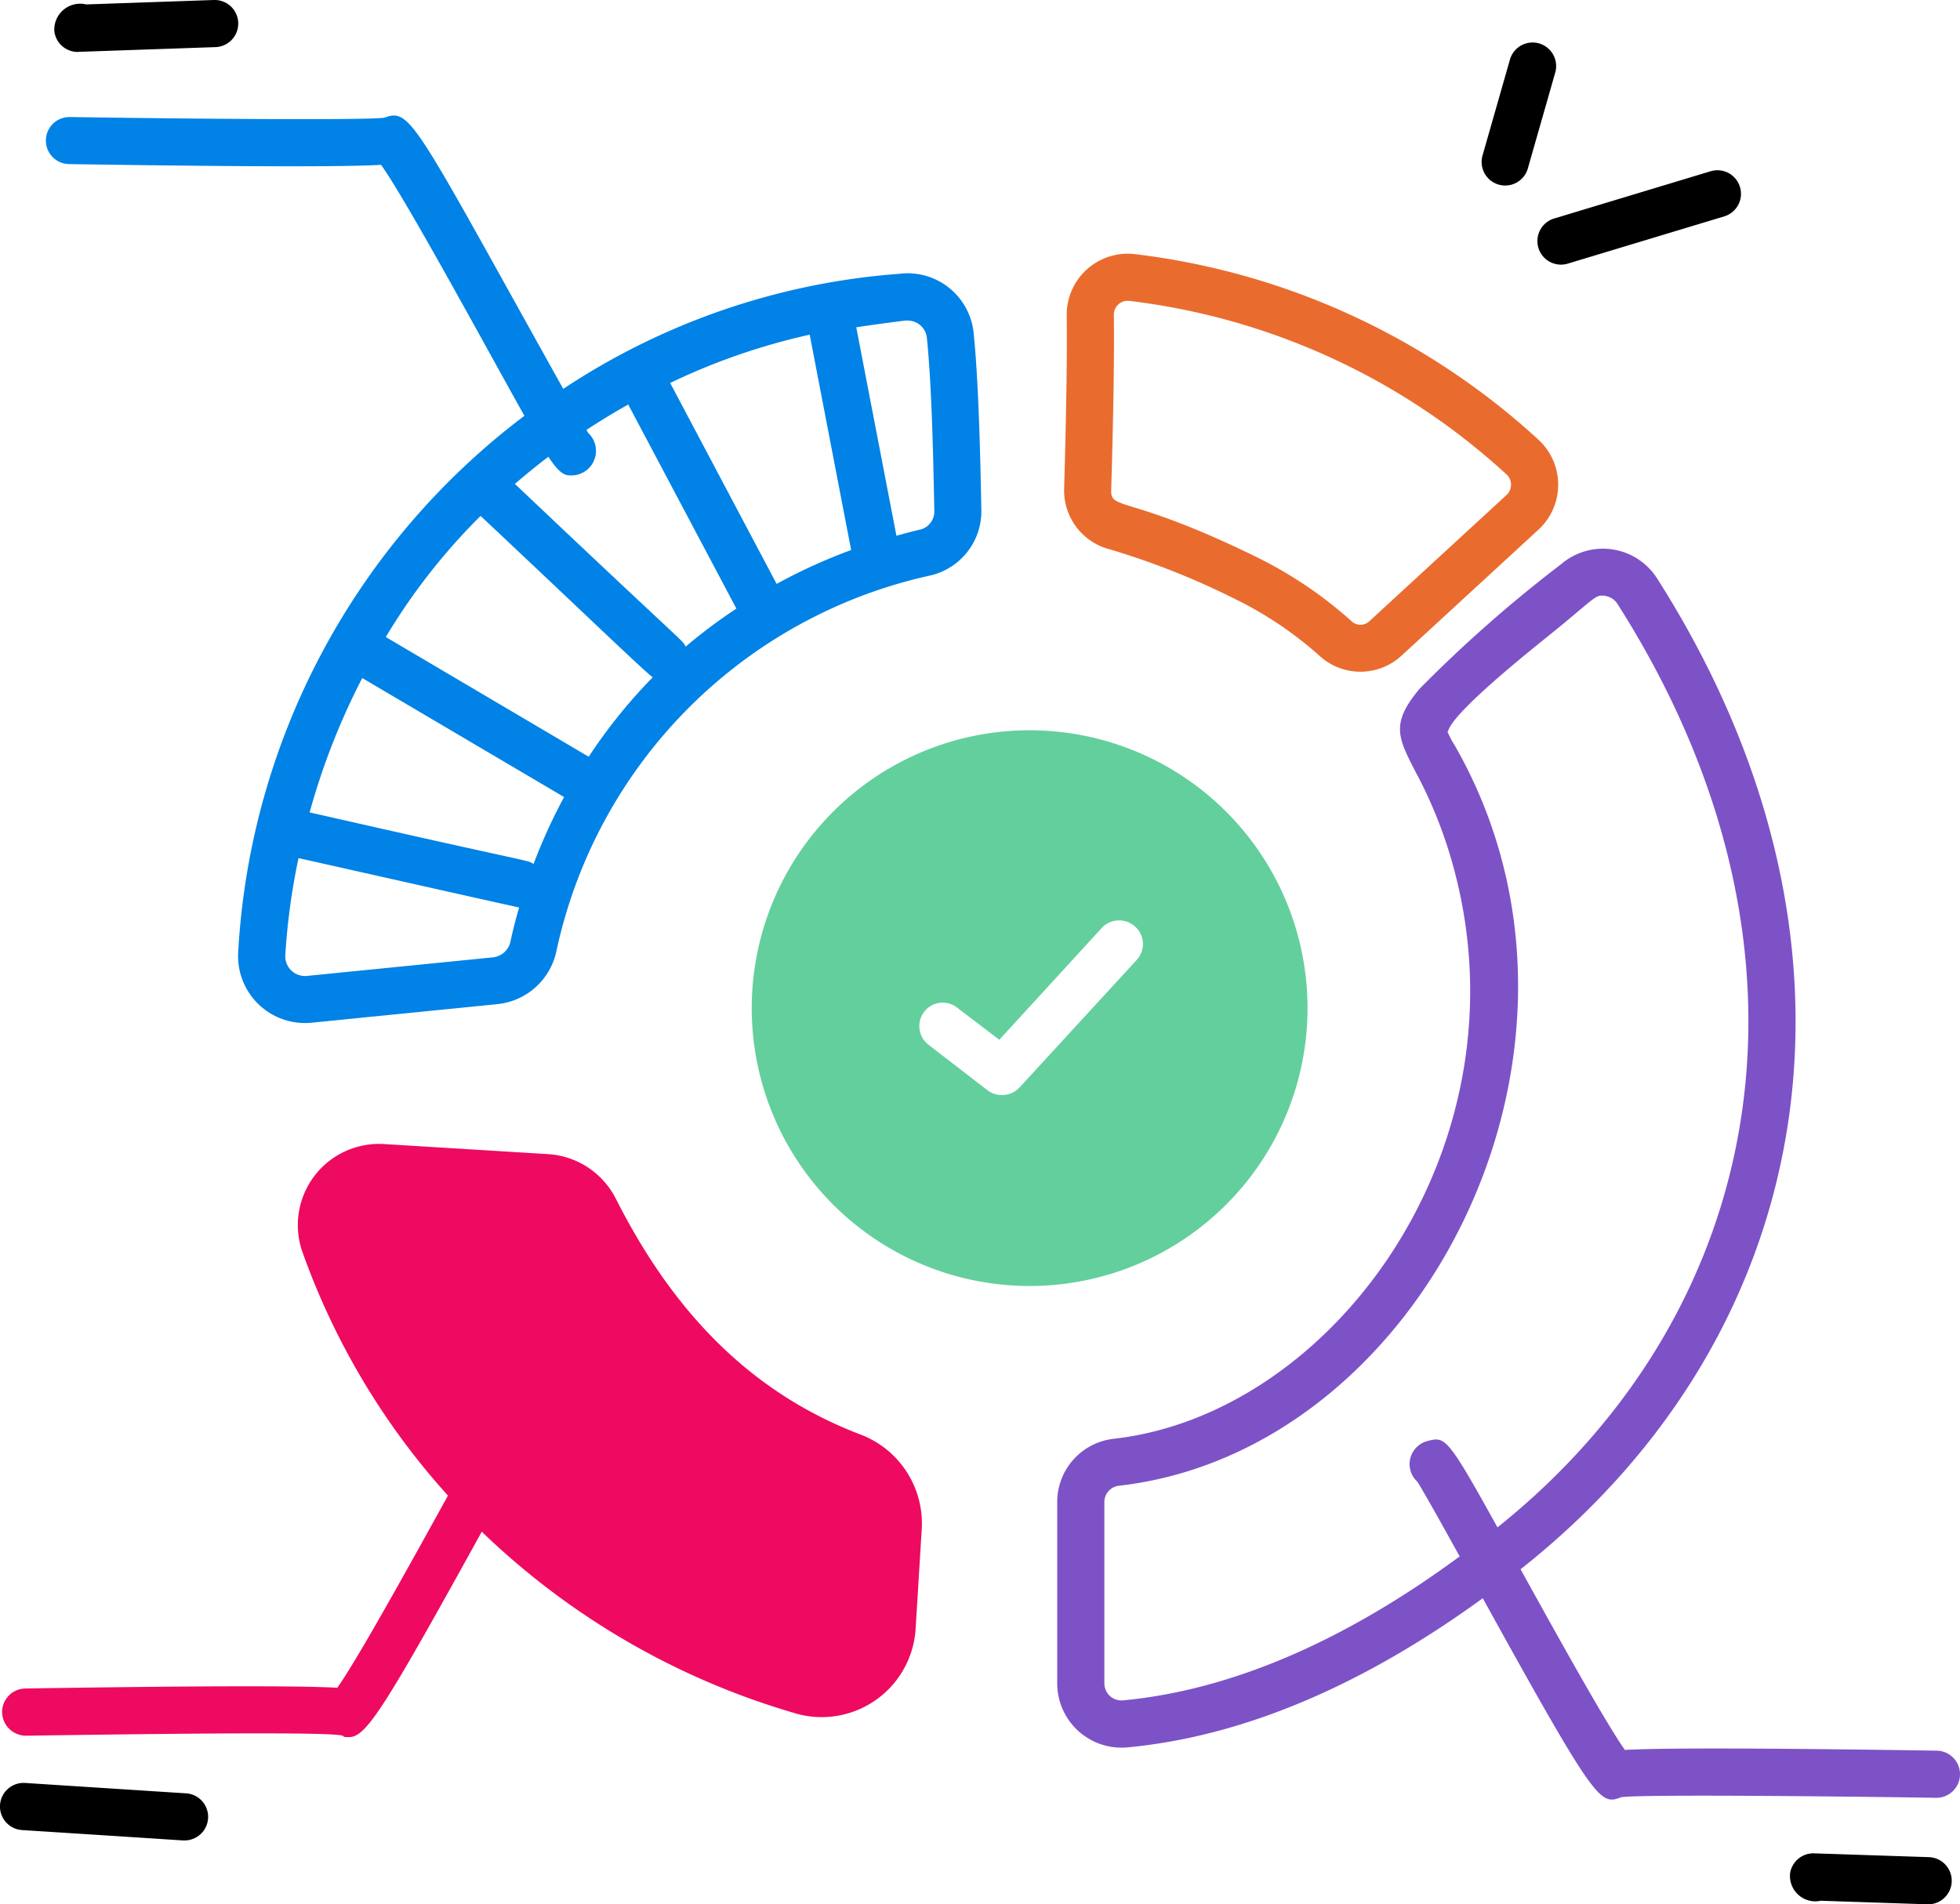
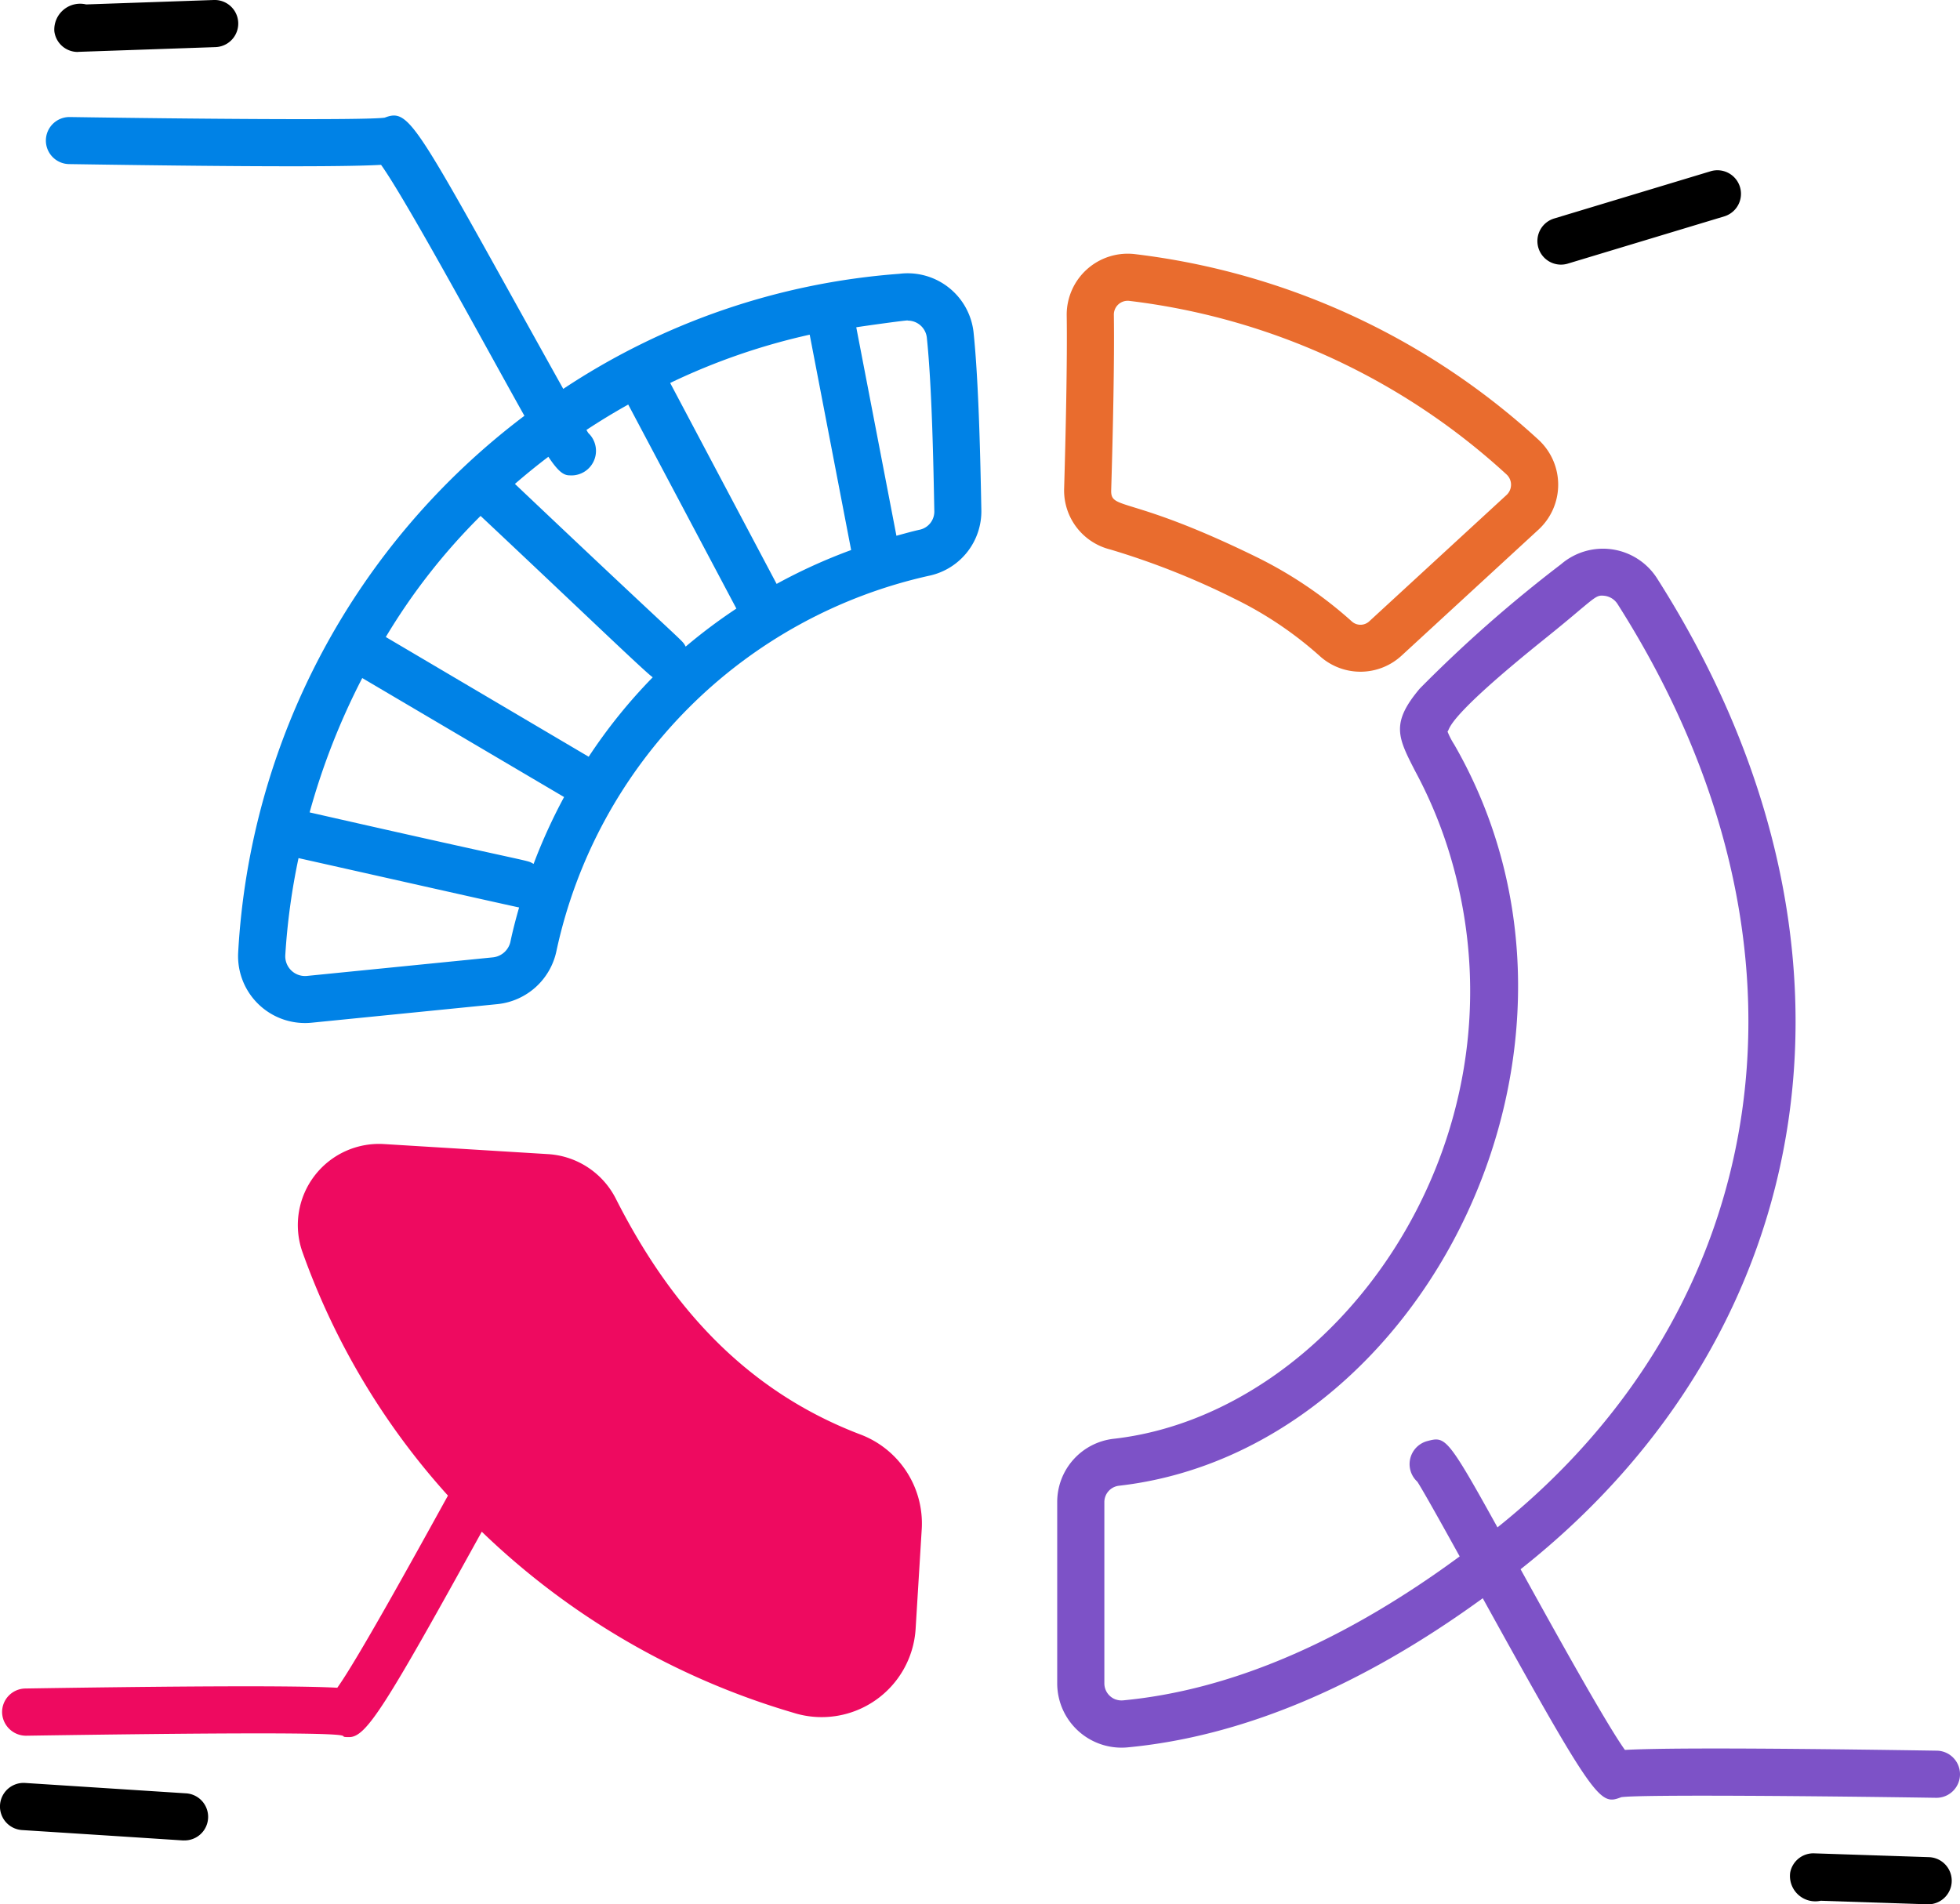
<svg xmlns="http://www.w3.org/2000/svg" width="75.748" height="73.61" viewBox="0 0 75.748 73.61">
  <g id="Group_9597" data-name="Group 9597" transform="translate(0 -0.507)">
    <path id="Path_9739" data-name="Path 9739" d="M42.91,21.747a29.7,29.7,0,0,1,4.794,1.9,14.4,14.4,0,0,1,3.327,2.242,2.343,2.343,0,0,0,3.133-.037l5.3-4.878a2.363,2.363,0,0,0-.018-3.48,27.969,27.969,0,0,0-15.575-7.163,2.358,2.358,0,0,0-2.646,2.362c.026,1.768-.039,4.628-.1,6.715a2.351,2.351,0,0,0,1.785,2.339Zm.137-9.082a.535.535,0,0,1,.611-.526A26.137,26.137,0,0,1,58.21,18.834a.541.541,0,0,1,.02.8l-5.3,4.878a.5.5,0,0,1-.677.024A16.2,16.2,0,0,0,48.5,22.009c-4.87-2.379-5.578-1.762-5.556-2.55C43.008,17.352,43.073,14.464,43.047,12.665Z" fill="#e96c2e" />
-     <path id="Path_9740" data-name="Path 9740" d="M32.287,31.793A10.74,10.74,0,1,0,39.9,28.736,10.727,10.727,0,0,0,32.287,31.793Zm3.6,9.1,2.284,1.762a.929.929,0,0,0,1.228-.11l4.532-4.933a.907.907,0,0,0-.061-1.288.917.917,0,0,0-1.288.049l-3.961,4.325-1.628-1.239a.9.9,0,0,0-1.276.158.91.91,0,0,0,.17,1.276Z" fill="#63cf9d" fill-rule="evenodd" />
    <path id="Path_9741" data-name="Path 9741" d="M1.773,5.925a.911.911,0,0,0,.9.925c8.157.126,11,.089,12.054.029,1,1.391,4.313,7.523,5.54,9.7A27.914,27.914,0,0,0,9.205,37.319a2.587,2.587,0,0,0,2.833,2.72l7.2-.72a2.6,2.6,0,0,0,2.27-2.068,18.933,18.933,0,0,1,14.447-14.5,2.547,2.547,0,0,0,1.971-2.543c-.037-1.912-.1-4.928-.3-6.848a2.564,2.564,0,0,0-2.874-2.269,27.1,27.1,0,0,0-12.984,4.448c-5.735-10.282-5.892-10.872-6.9-10.484-.712.108-7.839.043-12.165-.024H2.687a.911.911,0,0,0-.914.9Zm16.8,14.524c3.825,3.592,6.353,6.032,6.653,6.238a20.506,20.506,0,0,0-2.475,3.071L14.91,25.13A23.812,23.812,0,0,1,18.573,20.449Zm.491,17.062-7.206.72a.764.764,0,0,1-.832-.808,25.594,25.594,0,0,1,.511-3.747c1.846.413,8.358,1.881,8.525,1.907-.122.426-.235.855-.328,1.288a.778.778,0,0,1-.671.64ZM20.622,33.9c-.346-.183.49.091-8.656-1.991A26.817,26.817,0,0,1,14,26.716l7.8,4.6A21.213,21.213,0,0,0,20.622,33.9Zm14.458-21a.74.74,0,0,1,.739.655c.2,1.9.257,5.017.289,6.693a.718.718,0,0,1-.541.729c-.31.068-.616.156-.923.239l-1.552-8.058c.2-.035,1.844-.265,1.988-.265Zm-3.786.552,1.6,8.316a21.2,21.2,0,0,0-2.88,1.309L25.9,15.31a24.913,24.913,0,0,1,5.39-1.866Zm-7.011,2.7,4.176,7.879A20.706,20.706,0,0,0,26.5,25.5c-.192-.324.357.307-6.6-6.288.419-.362.849-.713,1.293-1.049.377.565.584.718.819.718a.949.949,0,0,0,.725-1.635c-.019-.03-.049-.079-.073-.12q.791-.522,1.614-.981Z" fill="#0082e6" />
    <path id="Path_9742" data-name="Path 9742" d="M8.328,2.328,3.04,2.511,3,2.515a.911.911,0,0,1-.9-.8A1,1,0,0,1,3.33.678L8.265.507a.911.911,0,0,1,.063,1.821Z" />
-     <path id="Path_9743" data-name="Path 9743" d="M59.126,2.156a.911.911,0,0,1,.979,1.156l-1.05,3.676a.911.911,0,1,1-1.751-.5l1.05-3.676a.909.909,0,0,1,.771-.656Z" />
    <path id="Path_9744" data-name="Path 9744" d="M60.073,8.95l6.046-1.826h0a.911.911,0,0,1,.527,1.744L60.6,10.694a.911.911,0,1,1-.527-1.744Z" />
    <path id="Path_9745" data-name="Path 9745" d="M64.052,22.881a2.481,2.481,0,0,0-3.722-.564,52.05,52.05,0,0,0-5.46,4.806c-1.129,1.341-.85,1.883-.173,3.2a17.437,17.437,0,0,1,1.429,3.535c3.06,10.828-4.524,21.3-13.09,22.264a2.458,2.458,0,0,0-2.178,2.449v7a2.486,2.486,0,0,0,2.715,2.479c4.434-.418,9.044-2.357,13.731-5.765,4.409,7.98,4.534,8,5.354,7.69.711-.108,7.839-.043,12.165.024a.911.911,0,1,0,.028-1.822c-8.16-.126-11.006-.088-12.053-.029-.718-1-2.671-4.518-4.032-6.984C70.447,51.941,72.934,36.844,64.052,22.881ZM43.129,66.2a.664.664,0,0,0,.271.033c4.162-.393,8.531-2.267,13.012-5.565-.706-1.276-1.39-2.5-1.634-2.885a.922.922,0,0,1,.386-1.574c.691-.18.761-.183,2.709,3.337C68.4,51.121,70.979,37.162,62.514,23.856a.7.7,0,0,0-.488-.317c-.282-.035-.32,0-1.006.573-.3.255-.733.617-1.367,1.126-3.3,2.655-3.582,3.277-3.671,3.476a.231.231,0,0,1-.04.07,2.962,2.962,0,0,0,.261.505C62.927,40.974,55.008,56.6,43.24,57.937a.637.637,0,0,0-.56.638v7a.663.663,0,0,0,.449.627Z" fill="#7d52c7" fill-rule="evenodd" />
    <path id="Path_9746" data-name="Path 9746" d="M13.493,67.653c-.974,0,2.694-.285-12.487-.054a.926.926,0,0,1-.925-.9.911.911,0,0,1,.9-.925c8.16-.129,11.005-.088,12.054-.029.761-1.06,2.919-4.966,4.277-7.428a28.065,28.065,0,0,1-5.639-9.459,3.138,3.138,0,0,1,3.164-4.129l6.356.39A3.153,3.153,0,0,1,23.8,46.841c1.968,3.884,4.8,7.329,9.415,9.1a3.679,3.679,0,0,1,2.409,3.642l-.238,3.884a3.637,3.637,0,0,1-4.739,3.24,29.144,29.144,0,0,1-12.028-6.994C14.88,66.486,14.156,67.653,13.493,67.653Z" fill="#ee0a60" />
    <path id="Path_9747" data-name="Path 9747" d="M75.37,72.883a.912.912,0,0,1-.856,1.233l-4.148-.138a.98.98,0,0,1-1.181-1.087.911.911,0,0,1,.9-.746l4.463.148a.911.911,0,0,1,.822.59Z" />
    <path id="Path_9748" data-name="Path 9748" d="M7.112,71.646c-.13,0,.831.053-6.259-.4v0A.911.911,0,0,1,.97,69.425l6.2.4a.911.911,0,0,1-.058,1.821Z" />
  </g>
</svg>